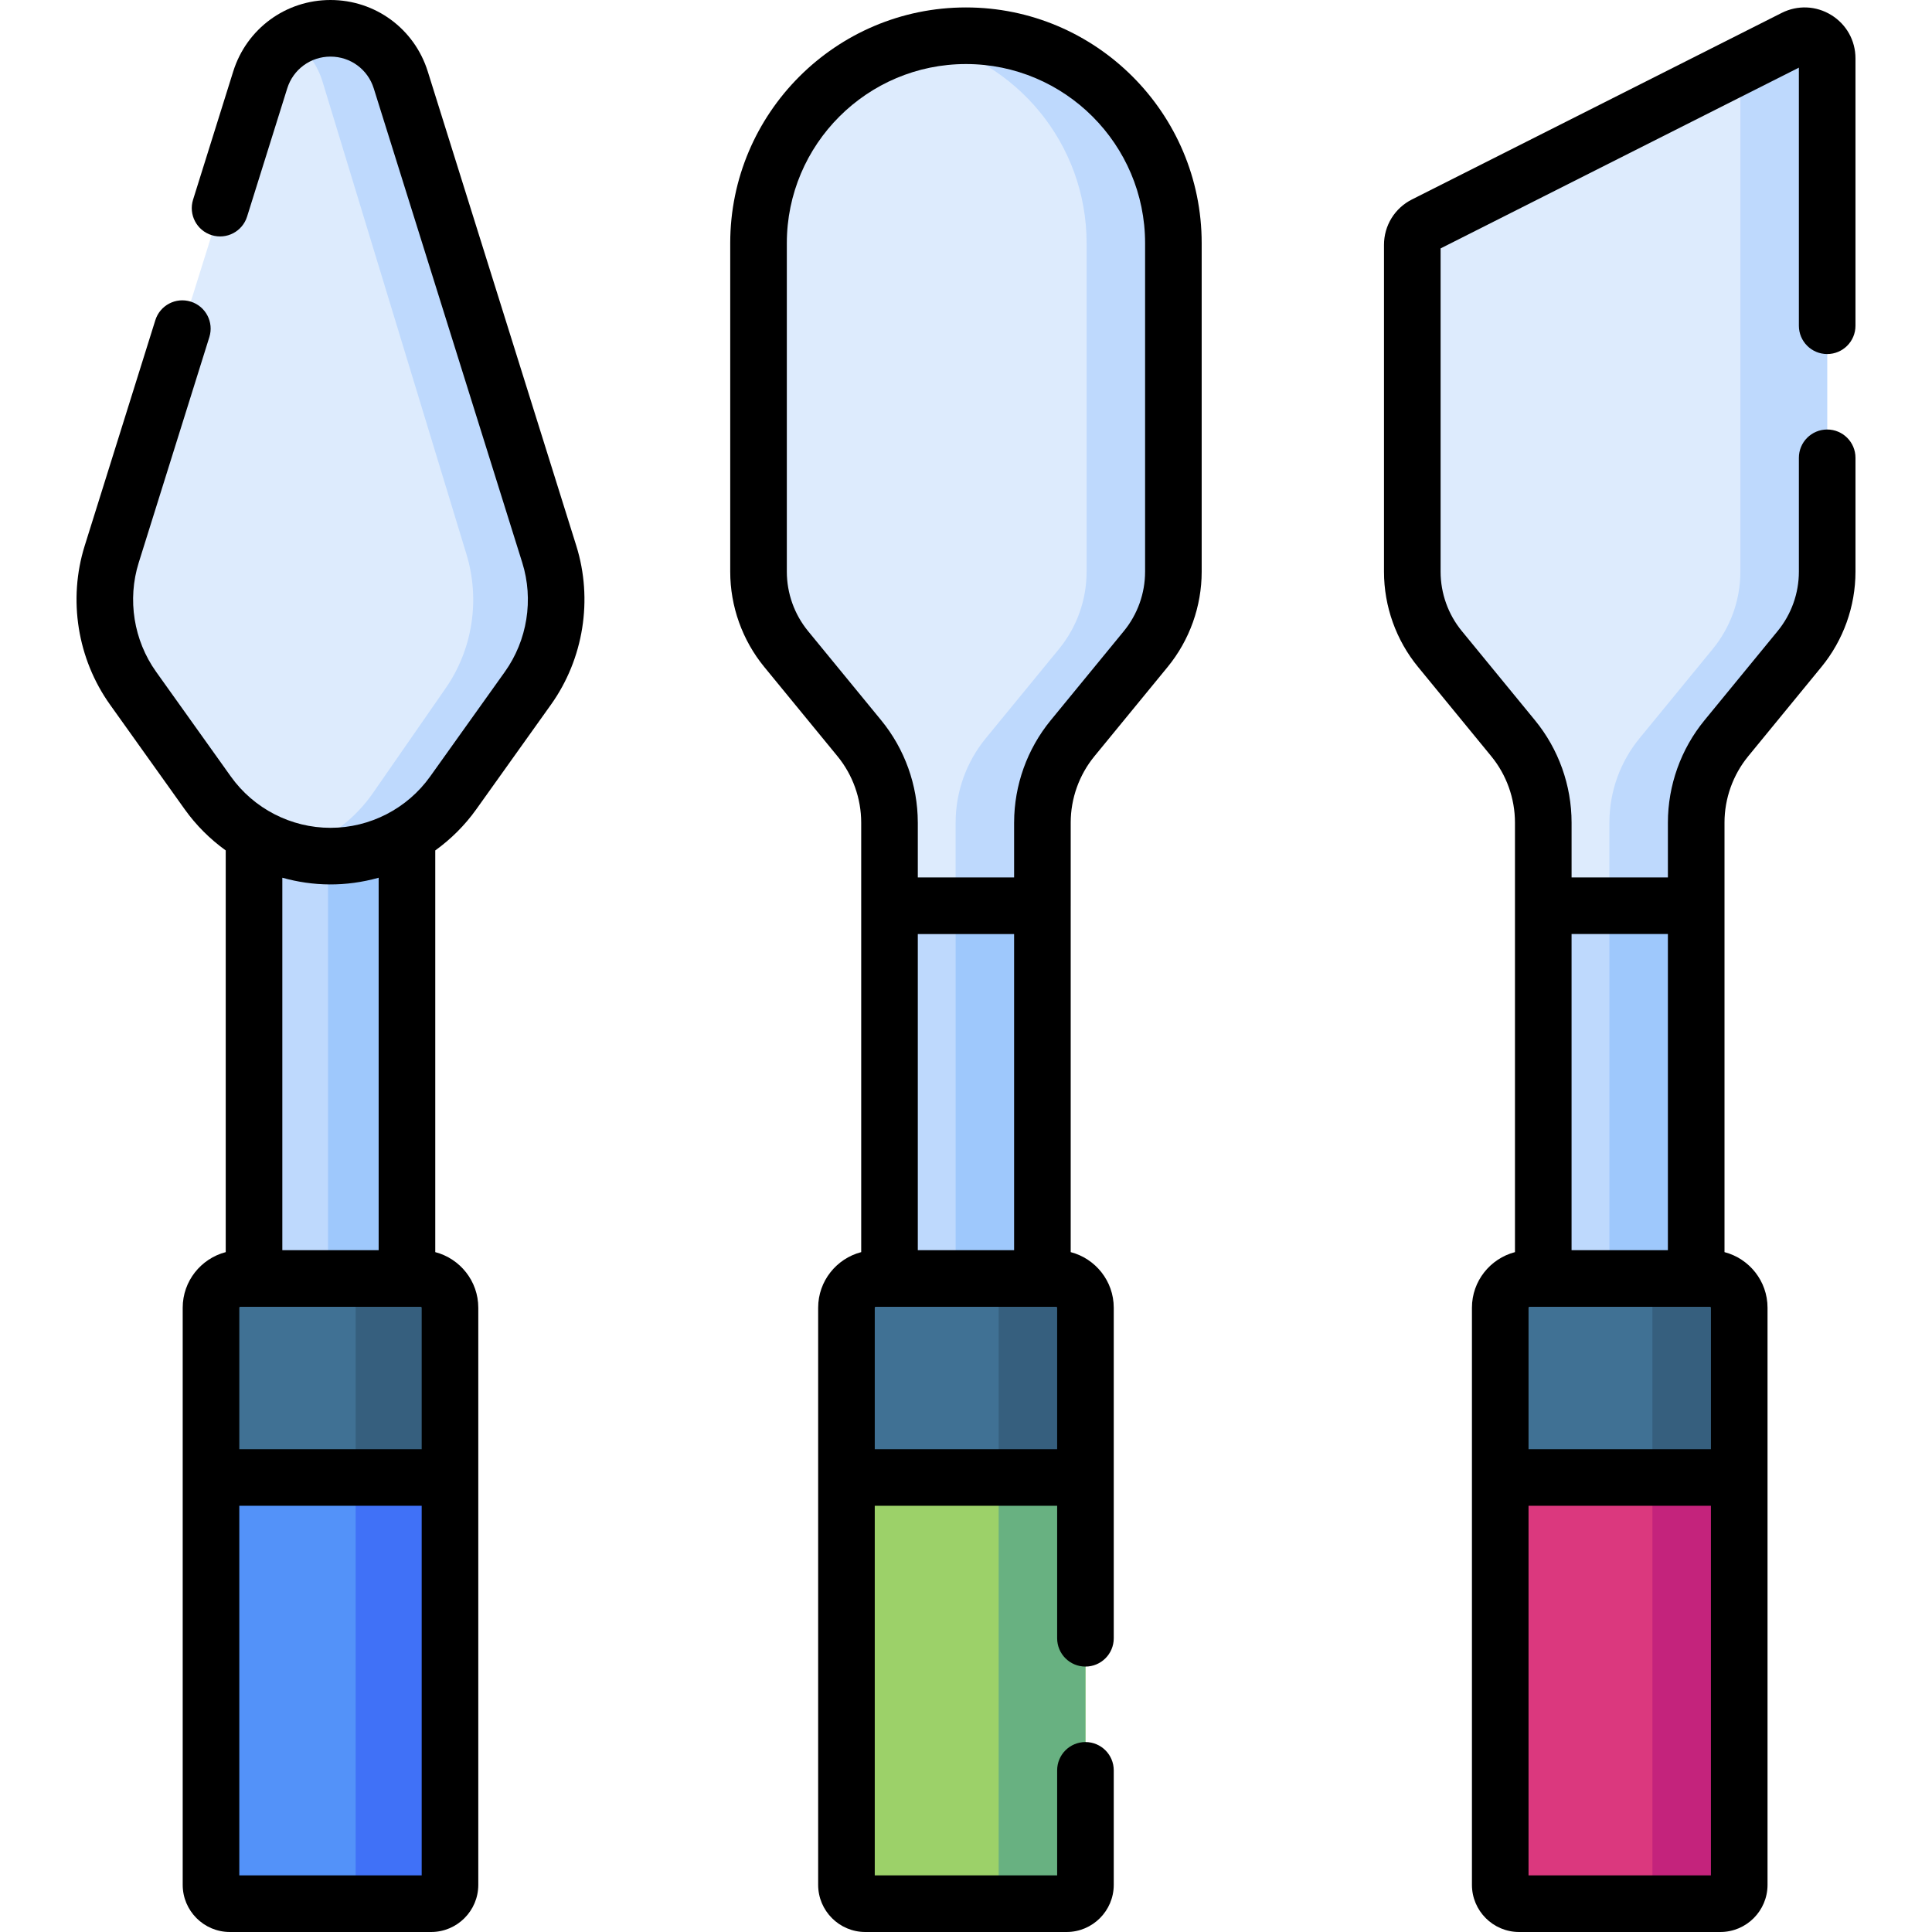
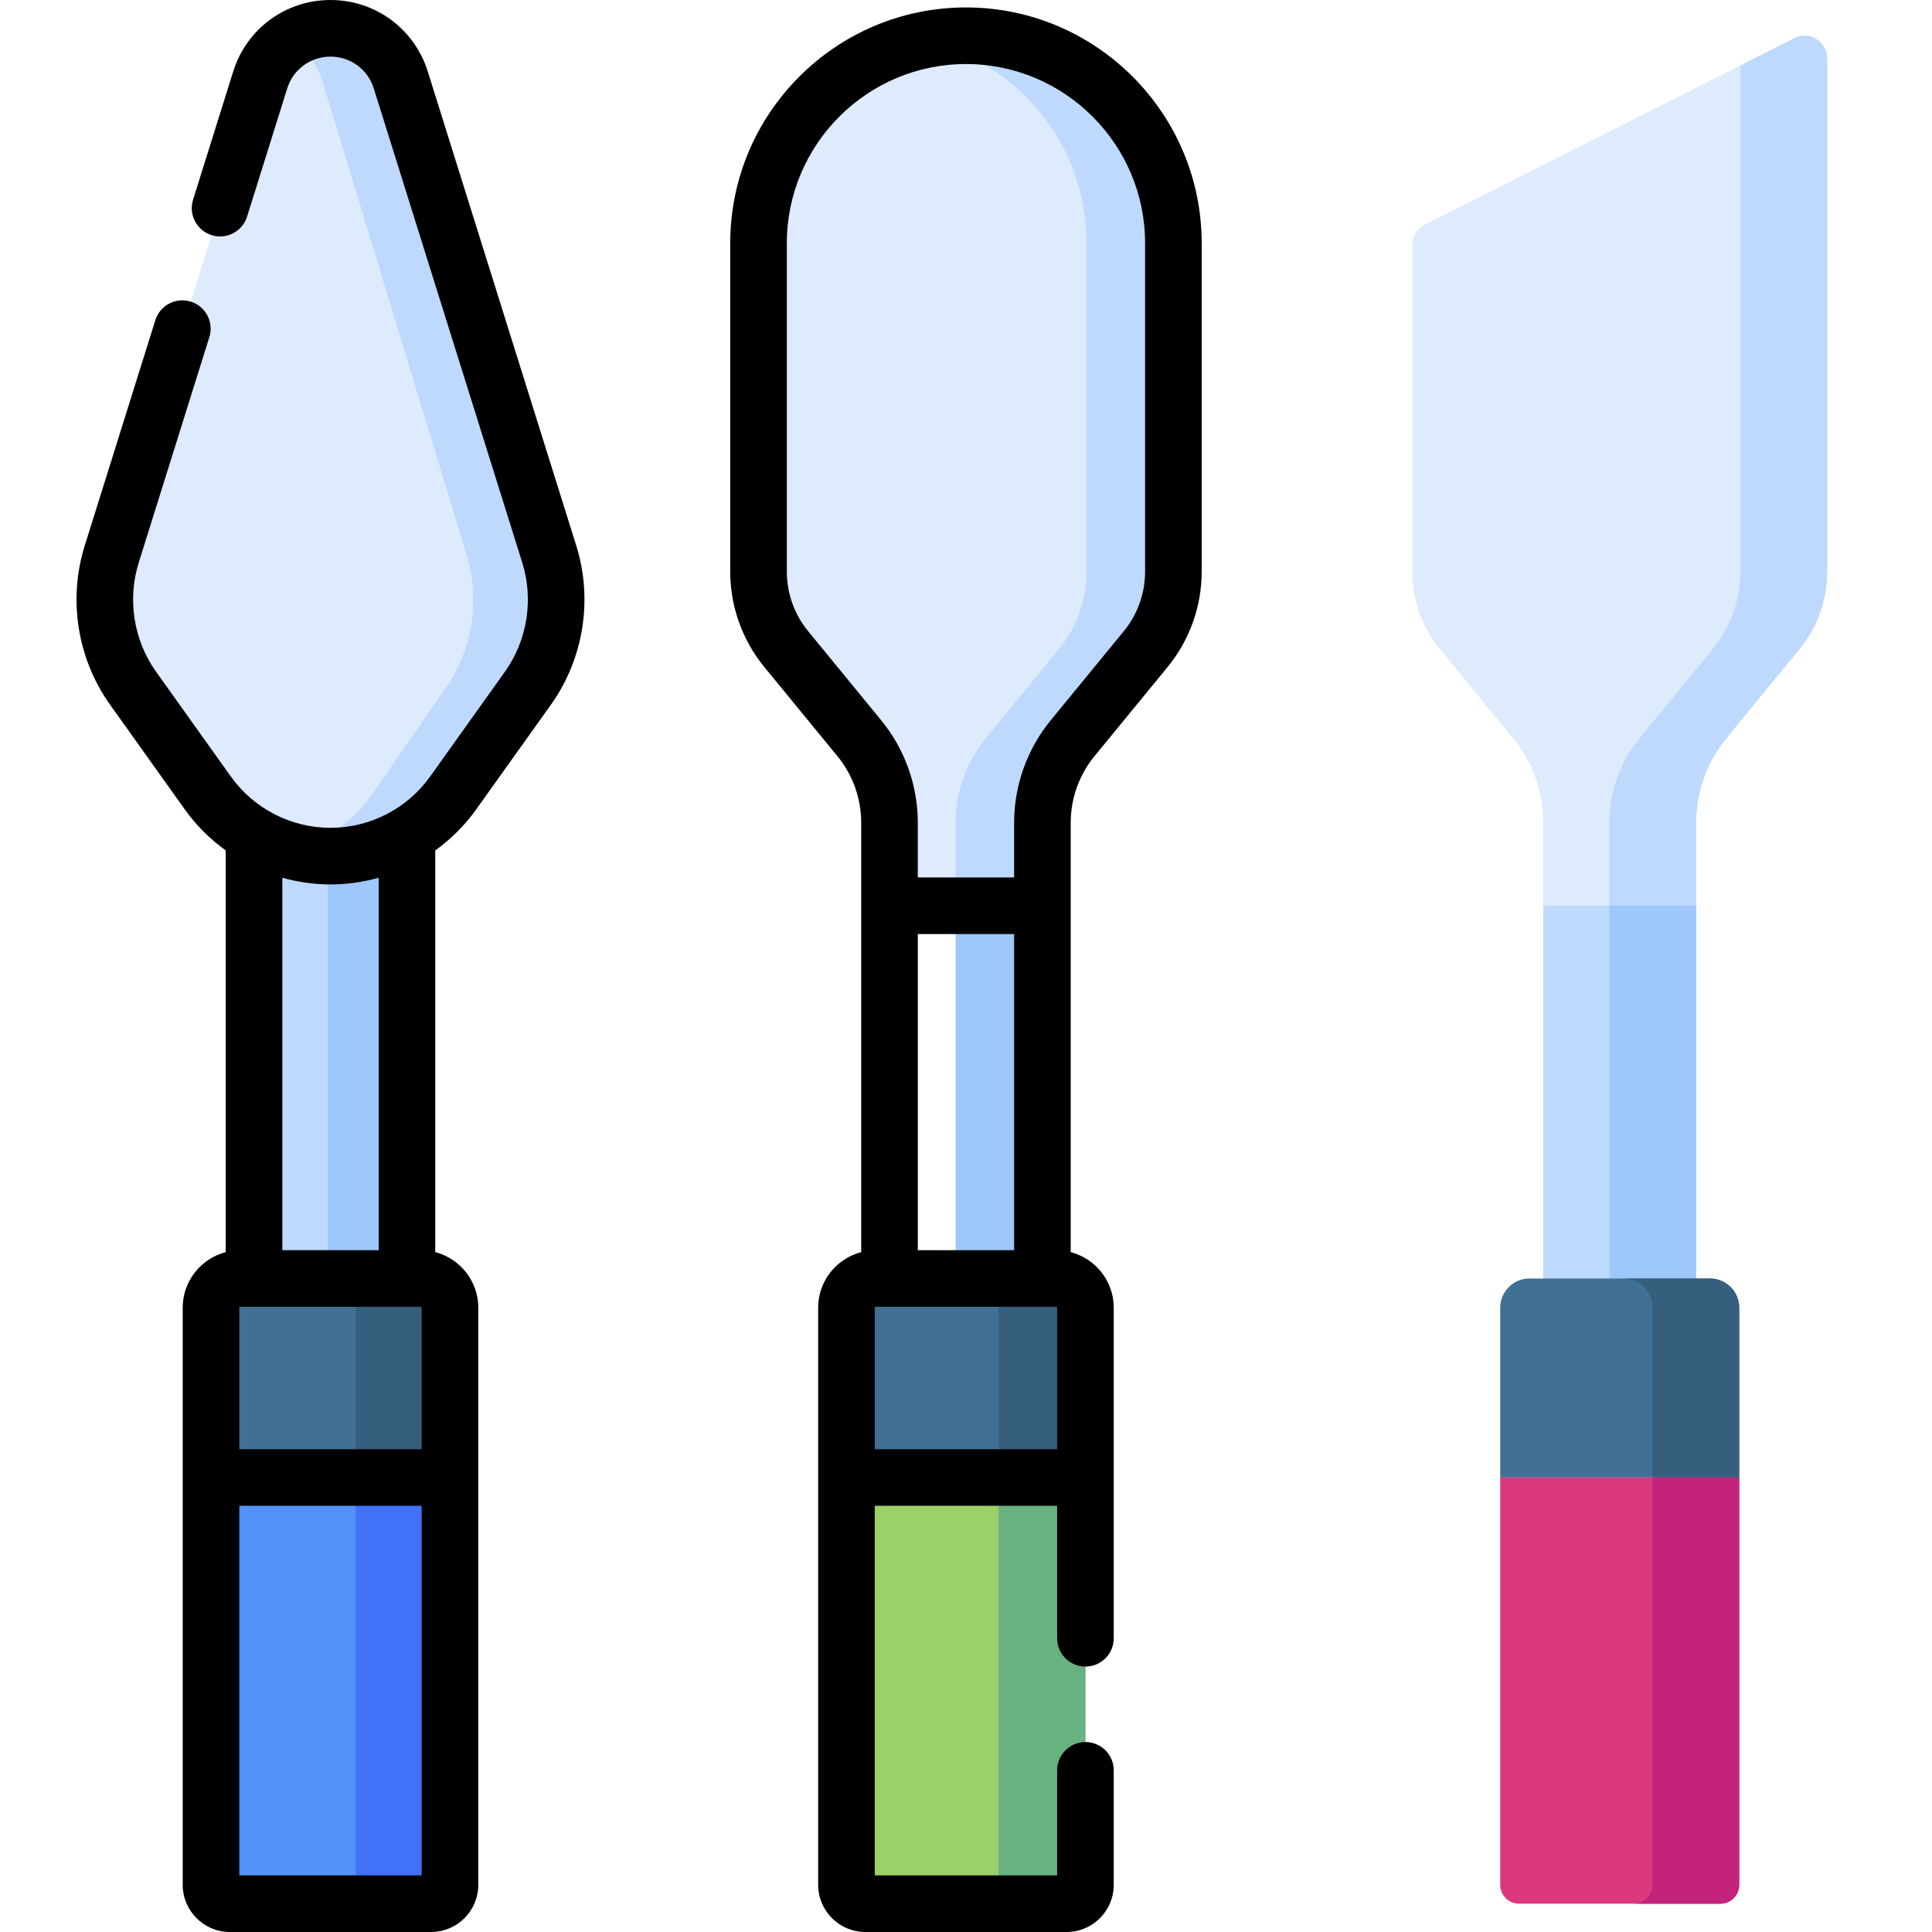
<svg xmlns="http://www.w3.org/2000/svg" id="Capa_1" enable-background="new 0 0 512 512" height="512" viewBox="0 0 512 512" width="512">
  <g>
    <g>
      <g>
-         <path d="m235.726 194.175h40.525v167.965h-40.525z" fill="#bed9fd" />
        <path d="m253.251 194.175h23v167.965h-23z" fill="#9ec8fc" />
        <path d="m224.321 391.552v-44.988c0-4.279 3.469-7.748 7.748-7.748h47.839c4.279 0 7.748 3.469 7.748 7.748v44.988z" fill="#407194" />
        <path d="m279.908 338.816h-23c4.279 0 7.748 3.469 7.748 7.748v44.988h23v-44.988c0-4.28-3.469-7.748-7.748-7.748z" fill="#365f7e" />
        <path d="m224.321 391.552v107.948c0 2.761 2.239 5 5 5h53.335c2.761 0 5-2.239 5-5v-107.948z" fill="#9cd169" />
        <path d="m264.656 391.552v107.948c0 2.761-2.239 5-5 5h23c2.761 0 5-2.239 5-5v-107.948z" fill="#68b181" />
        <path d="m255.989 9.472c-30.36 0-54.972 24.612-54.972 54.972v87.063c0 7.474 2.59 14.717 7.329 20.497l19.388 23.645c5.168 6.303 7.993 14.203 7.993 22.354v22.029h40.525v-22.029c0-8.151 2.825-16.051 7.993-22.354l19.388-23.645c4.739-5.78 7.329-13.023 7.329-20.497v-87.063c-.001-30.36-24.613-54.972-54.973-54.972z" fill="#ddebfd" />
        <path d="m255.989 9.472c-3.945 0-7.79.424-11.5 1.214 24.838 5.288 43.472 27.343 43.472 53.758v87.063c0 7.474-2.59 14.717-7.329 20.497l-19.388 23.645c-5.168 6.303-7.993 14.203-7.993 22.354v22.029h23v-22.029c0-8.151 2.825-16.051 7.993-22.354l19.388-23.645c4.739-5.78 7.329-13.023 7.329-20.497v-87.063c0-30.361-24.612-54.972-54.972-54.972z" fill="#bed9fd" />
        <path d="m67.322 194.175h40.525v167.965h-40.525z" fill="#bed9fd" />
        <path d="m98.851 210.139c-2.285 3.293-5.011 6.165-8.063 8.557-2.392 1.875-3.851 4.743-3.851 7.837v135.606h20.91v-164.964z" fill="#9ec8fc" />
        <path d="m55.917 391.552v-44.988c0-4.279 3.469-7.748 7.748-7.748h47.839c4.279 0 7.748 3.469 7.748 7.748v44.988z" fill="#407194" />
        <path d="m111.504 338.816h-25c4.279 0 7.748 3.469 7.748 7.748v44.988h25v-44.988c-.001-4.28-3.469-7.748-7.748-7.748z" fill="#365f7e" />
        <path d="m55.917 391.552v107.948c0 2.761 2.239 5 5 5h53.335c2.761 0 5-2.239 5-5v-107.948z" fill="#5392f9" />
        <path d="m94.251 391.552v107.948c0 2.761-2.239 5-5 5h25c2.761 0 5-2.239 5-5v-107.948z" fill="#4071f7" />
        <path d="m145.565 146.874-39.359-125.692c-2.549-8.141-10.091-13.682-18.622-13.682s-16.073 5.541-18.622 13.682l-39.358 125.692c-3.78 12.071-1.684 25.216 5.663 35.513l19.803 27.753c7.497 10.506 19.608 16.743 32.514 16.743s25.018-6.236 32.514-16.743l19.803-27.753c7.347-10.297 9.444-23.442 5.664-35.513z" fill="#ddebfd" />
        <path d="m408.981 194.175h40.525v167.965h-40.525z" fill="#bed9fd" />
        <path d="m426.506 194.175h23v167.965h-23z" fill="#9ec8fc" />
        <path d="m397.576 391.552v-44.988c0-4.279 3.469-7.748 7.748-7.748h47.839c4.279 0 7.748 3.469 7.748 7.748v44.988z" fill="#407194" />
        <path d="m453.163 338.816h-23c4.279 0 7.748 3.469 7.748 7.748v44.988h23v-44.988c0-4.28-3.469-7.748-7.748-7.748z" fill="#365f7e" />
        <path d="m397.576 391.552v107.948c0 2.761 2.239 5 5 5h53.335c2.761 0 5-2.239 5-5v-107.948z" fill="#db387e" />
        <path d="m437.911 391.552v107.948c0 2.761-2.239 5-5 5h23c2.761 0 5-2.239 5-5v-107.948z" fill="#c4237c" />
        <path d="m484.218 15.462v136.047c0 7.468-2.588 14.706-7.323 20.482l-19.398 23.661c-5.166 6.301-7.99 14.198-7.99 22.347v22.028h-40.526v-22.023c0-8.152-2.824-16.052-7.993-22.356l-19.383-23.643c-4.75-5.779-7.335-13.03-7.335-20.496v-86.613c0-2.258 1.272-4.324 3.288-5.341l97.982-49.434c3.98-2.008 8.678.884 8.678 5.341z" fill="#ddebfd" />
        <g fill="#bed9fd">
          <path d="m475.541 10.121-14.323 7.226v134.162c0 7.469-2.588 14.706-7.323 20.482l-19.398 23.661c-5.166 6.302-7.99 14.198-7.99 22.347v22.028h23v-22.028c0-8.149 2.823-16.045 7.99-22.347l19.398-23.661c4.735-5.776 7.323-13.013 7.323-20.482v-136.047c0-4.457-4.698-7.349-8.677-5.341z" />
          <path d="m145.565 146.874-39.359-125.692c-2.549-8.141-10.091-13.682-18.622-13.682-3.764 0-7.334 1.082-10.37 2.987 3.867 2.525 6.84 6.47 8.261 11.138l38.14 125.248c3.676 12.071 1.637 25.216-5.507 35.513l-19.257 27.753c-2.285 3.293-5.011 6.165-8.063 8.557-2.392 1.875-3.851 4.743-3.851 7.837v.329c.216.004.431.02.648.02 12.907 0 25.018-6.236 32.514-16.743l19.803-27.753c7.346-10.296 9.443-23.441 5.663-35.512z" />
        </g>
      </g>
    </g>
    <g>
      <path d="m255.989 1.972c-34.447 0-62.472 28.025-62.472 62.472v87.063c0 9.183 3.207 18.151 9.029 25.252l19.388 23.645c4.058 4.949 6.293 11.199 6.293 17.599v22.029c0 .016.002.032.002.048v91.745c-6.551 1.709-11.408 7.66-11.408 14.739v152.936c0 6.893 5.607 12.5 12.5 12.5h53.335c6.893 0 12.5-5.607 12.5-12.5v-30.34c0-4.142-3.358-7.5-7.5-7.5s-7.5 3.358-7.5 7.5v27.84h-48.335v-97.948h48.335v35.108c0 4.142 3.358 7.5 7.5 7.5s7.5-3.358 7.5-7.5v-87.596c0-7.079-4.856-13.03-11.408-14.739v-91.745c0-.016.002-.032.002-.048v-22.029c0-6.4 2.235-12.65 6.293-17.599l19.388-23.645c5.823-7.101 9.029-16.069 9.029-25.252v-87.063c.001-34.447-28.024-62.472-62.471-62.472zm12.759 329.343h-25.52v-83.784h25.52zm-36.927 15.248c0-.137.111-.248.248-.248h3.573c.029 0 .058.004.087.004s.058-.004.087-.004h40.345c.029 0 .058.004.087.004s.058-.004.087-.004h3.573c.137 0 .248.111.248.248v37.488h-48.335zm71.64-195.057c0 5.725-1.999 11.315-5.629 15.742l-19.388 23.645c-6.232 7.6-9.671 17.193-9.691 27.021 0 .029-.004.058-.004.087v14.531h-25.52v-14.532c0-.029-.004-.058-.004-.087-.021-9.828-3.459-19.42-9.691-27.021l-19.388-23.645c-3.629-4.427-5.628-10.017-5.628-15.742v-87.061c0-26.176 21.296-47.472 47.472-47.472s47.472 21.296 47.472 47.472v87.062z" />
      <path d="m113.363 18.941c-3.548-11.329-13.908-18.941-25.779-18.941s-22.231 7.612-25.779 18.941l-10.639 33.976c-1.238 3.953.963 8.161 4.916 9.398 3.956 1.241 8.161-.963 9.398-4.916l10.639-33.976c1.578-5.038 6.186-8.423 11.465-8.423s9.887 3.385 11.464 8.423l39.359 125.691c3.06 9.771 1.335 20.581-4.611 28.916l-19.803 27.753c-6.076 8.516-15.949 13.599-26.409 13.599s-20.333-5.083-26.409-13.599l-19.803-27.753c-5.947-8.335-7.671-19.145-4.611-28.916l18.719-59.78c1.238-3.953-.963-8.161-4.916-9.398-3.955-1.24-8.161.964-9.398 4.916l-18.719 59.781c-4.456 14.229-1.946 29.972 6.716 42.111l19.803 27.753c3.03 4.247 6.718 7.893 10.854 10.876v106.453c-6.548 1.711-11.402 7.66-11.402 14.738v152.936c0 6.893 5.607 12.5 12.5 12.5h53.334c6.893 0 12.5-5.607 12.5-12.5v-152.937c0-7.078-4.854-13.027-11.403-14.738v-106.451c4.136-2.984 7.824-6.63 10.855-10.878l19.803-27.753c8.661-12.138 11.172-27.88 6.716-42.111zm-5.602 327.374c.029 0 .058.004.087.004s.058-.004.087-.004h3.568c.137 0 .248.111.248.248v37.488h-48.334v-37.488c0-.137.111-.248.248-.248h3.567c.029 0 .058.004.087.004s.058-.004.087-.004zm-44.344 150.685v-97.948h48.334v97.948zm36.931-165.685h-25.53v-98.711c8.198 2.299 16.827 2.44 25.53 0z" />
-       <path d="m484.219 93.827c4.142 0 7.5-3.358 7.5-7.5v-70.865c0-4.717-2.398-9.009-6.415-11.481-4.016-2.473-8.929-2.68-13.141-.556l-97.983 49.434c-4.569 2.306-7.408 6.918-7.408 12.037v86.613c0 9.195 3.21 18.166 9.035 25.251l19.383 23.644c4.051 4.94 6.283 11.178 6.291 17.567 0 0-.001.019-.001.029v113.826c-6.549 1.711-11.402 7.66-11.402 14.738v152.936c0 6.893 5.607 12.5 12.5 12.5h53.334c6.893 0 12.5-5.607 12.5-12.5v-152.937c0-7.077-4.854-13.027-11.402-14.738l-.001-113.837c.002-6.394 2.236-12.637 6.289-17.582l19.398-23.662c5.819-7.097 9.023-16.06 9.023-25.237v-30.182c0-4.142-3.358-7.5-7.5-7.5s-7.5 3.358-7.5 7.5v30.182c0 5.719-1.997 11.304-5.623 15.727l-19.398 23.661c-6.249 7.621-9.69 17.246-9.69 27.102v14.527h-25.526v-14.522c0-9.859-3.442-19.487-9.693-27.11l-19.389-23.65c-3.629-4.416-5.628-10.004-5.628-15.734v-85.678l94.947-47.902v68.4c0 4.141 3.358 7.499 7.5 7.499zm-34.797 252.488c.029 0 .058.004.087.004s.058-.004.087-.004h3.568c.137 0 .248.111.248.248v37.488h-48.334v-37.488c0-.137.111-.248.248-.248h3.568c.029 0 .058.004.087.004s.058-.004.087-.004zm-44.345 150.685v-97.948h48.334v97.948zm36.932-249.474v83.789h-25.53v-83.789z" />
    </g>
  </g>
</svg>